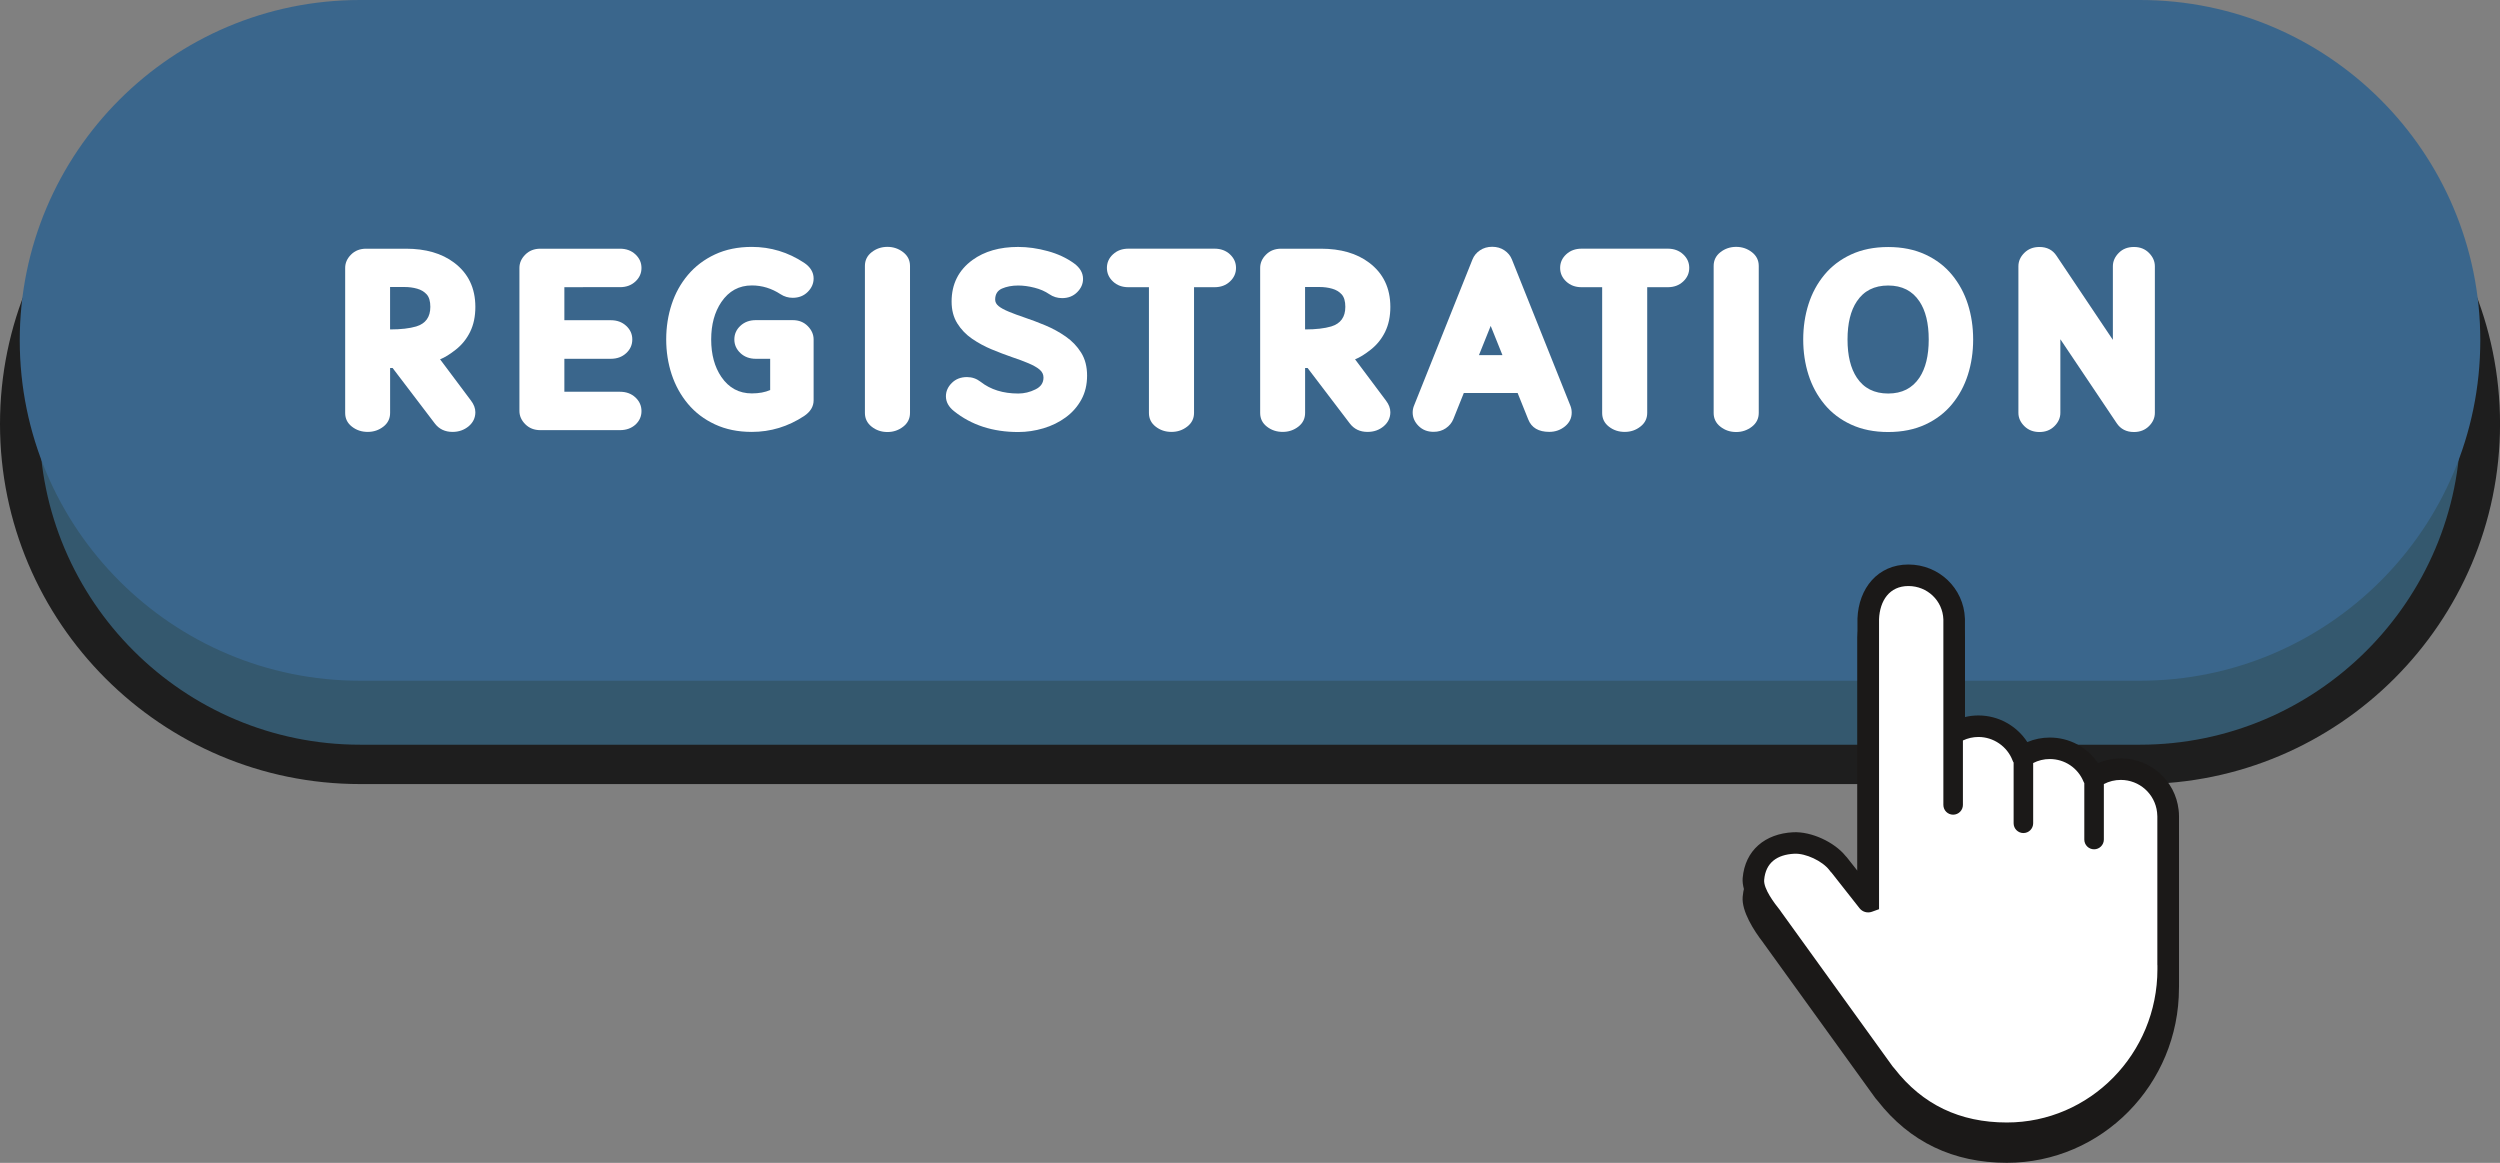
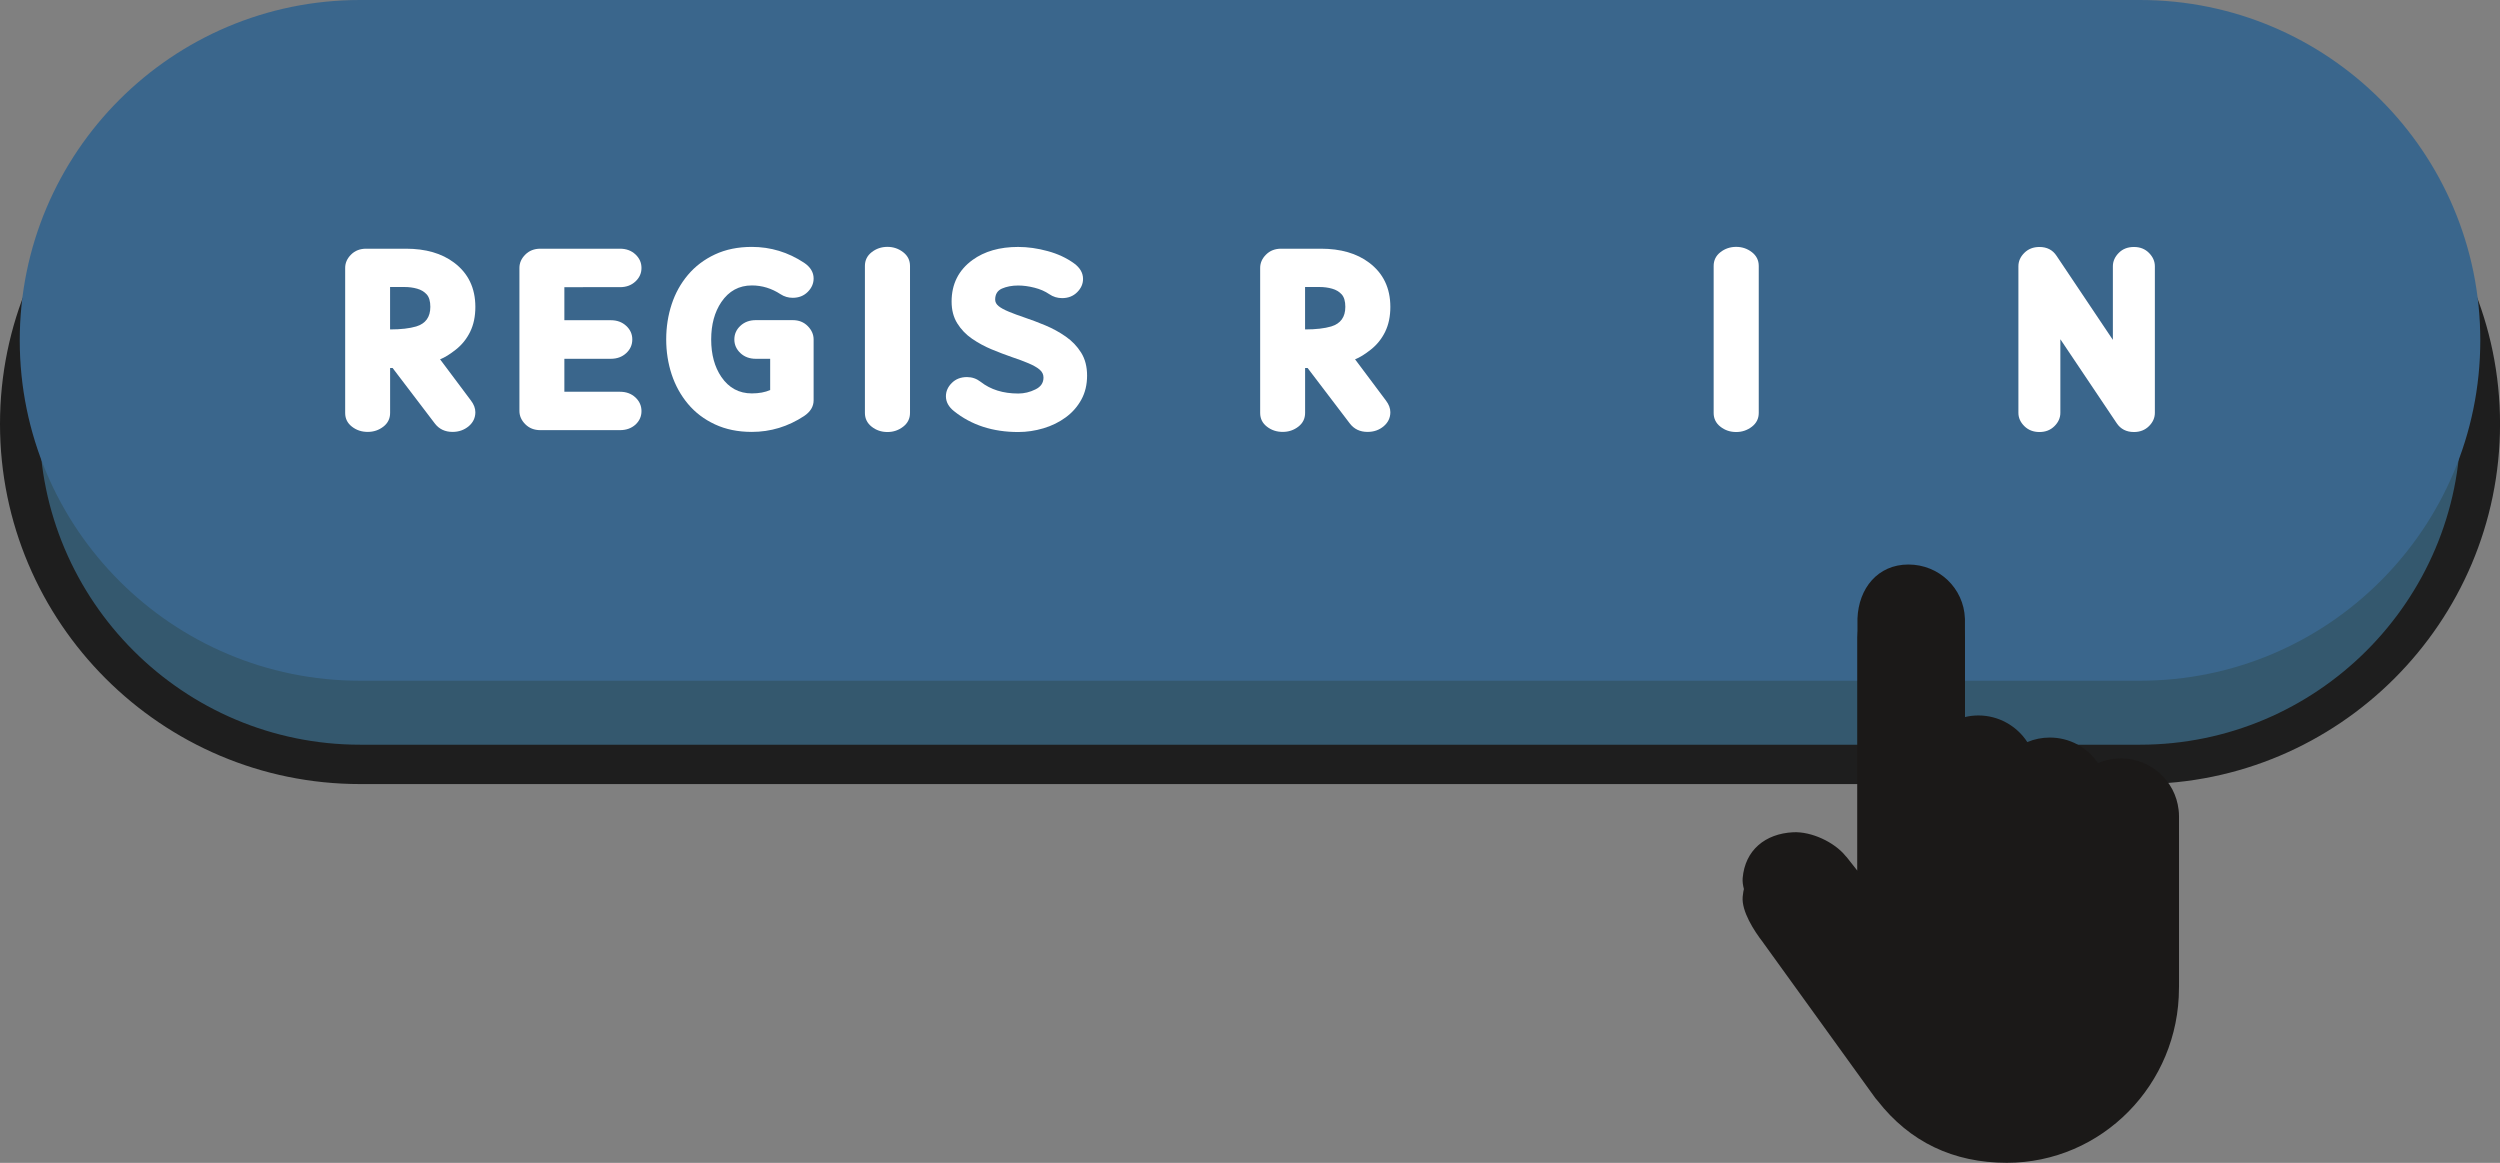
<svg xmlns="http://www.w3.org/2000/svg" fill="#000000" height="296.3" preserveAspectRatio="xMidYMid meet" version="1" viewBox="0.0 0.0 637.0 296.3" width="637" zoomAndPan="magnify">
  <rect x="0.0" y="0.0" width="637.0" height="296.3" fill="#808080" stroke="none" />
  <g>
    <g id="change1_1">
      <path d="M545.23,194.76H91.76c-47.9,0-86.73-38.83-86.73-86.73l0,0c0-47.9,38.83-86.73,86.73-86.73h453.49 c47.9,0,86.73,38.83,86.73,86.73l0,0C631.97,155.92,593.13,194.76,545.23,194.76z" fill="#34586e" />
    </g>
    <g id="change2_1">
      <path d="M545.23,199.78H91.76C41.16,199.78,0,158.62,0,108.02s41.16-91.76,91.76-91.76h453.49 c50.6,0,91.76,41.16,91.76,91.76S595.83,199.78,545.23,199.78z M91.76,26.33c-45.05,0-81.71,36.65-81.71,81.71 s36.65,81.71,81.71,81.71h453.49c45.05,0,81.71-36.65,81.71-81.71s-36.65-81.71-81.71-81.71C545.24,26.33,91.76,26.33,91.76,26.33z" fill="#1e1e1e" />
    </g>
    <g id="change3_1">
      <path d="M545.23,173.45H91.76c-47.9,0-86.73-38.83-86.73-86.73l0,0C5.03,38.83,43.86,0,91.76,0h453.49 c47.9,0,86.73,38.83,86.73,86.73l0,0C631.97,134.63,593.13,173.45,545.23,173.45z" fill="#3a668c" />
    </g>
    <g id="change4_2">
      <path d="M555.21,250.76v0.68l-0.01,0.32c0,24.55-19.66,44.52-43.85,44.52c-13.64,0-24.75-5.31-32.94-15.81 l-0.1-0.12c-0.23-0.26-0.3-0.35-0.41-0.48l-0.03-0.03l-28.54-39.55l-0.1-0.15c-0.03-0.05-0.05-0.09-0.08-0.11 c-2.23-2.86-5.43-7.87-5.12-11.51c0.61-7.11,5.73-11.31,12.87-11.68c4.61-0.24,10.48,2.47,13.37,6.06c0.1,0.1,0.21,0.2,0.29,0.31 l2.72,3.45v-64.23c0.28-7.74,5.17-13.81,12.98-13.81c7.79,0,14.1,6.03,14.4,13.73l0.01,0.22v24.92c1.12-0.27,2.28-0.41,3.45-0.41 c5.06,0,9.75,2.63,12.44,6.78c1.81-0.76,3.75-1.15,5.74-1.15c5,0,9.55,2.48,12.26,6.51c1.83-0.79,3.82-1.2,5.85-1.2 c7.53,0,13.85,5.63,14.7,13.11c0.08,0.52,0.1,1.09,0.1,1.68v37.74C555.21,250.61,555.21,250.66,555.21,250.76z" fill="#1b1918" />
    </g>
    <g id="change5_1">
-       <path d="M552.82,208.03c0-0.47-0.03-0.92-0.08-1.38c-0.68-6.01-5.78-10.68-11.97-10.68c-2.58,0-4.96,0.81-6.91,2.19 c-0.02,0.01-0.04,0.01-0.05-0.01c-1.79-4.39-6.11-7.48-11.15-7.48c-2.56,0-4.92,0.8-6.87,2.15c-0.02,0.01-0.04,0.01-0.04-0.01 c-1.72-4.54-6.11-7.77-11.27-7.77c-2.24,0-4.35,0.61-6.15,1.69c-0.02,0.01-0.04,0-0.04-0.03v-28.92l-0.01-0.06 c-0.21-6.23-5.37-11.15-11.65-11.15s-11.45,4.92-11.66,11.15v0.05v71.94c0,0.03-0.04,0.04-0.06,0.02l-7.55-9.59 c-0.04-0.04-0.08-0.08-0.12-0.1c-2.23-2.92-5.83-4.74-9.83-4.54c-5.74,0.29-10.49,4.86-10.98,10.59c-0.27,3.14,0.71,6.04,2.49,8.27 c0.07,0.1,0.1,0.14,0.19,0.29l29.85,37.97c0.1,0.12,0.14,0.19,0.35,0.41c0.05,0.06,0.12,0.15,0.18,0.21 c7.52,9.66,19.18,15.51,32.24,15.51c22.7,0,41.1-18.7,41.1-41.78c0-0.35,0.01-0.69,0-1.04c0.01-0.08,0-0.08,0-0.11L552.82,208.03 L552.82,208.03L552.82,208.03z" fill="#ffffff" />
-     </g>
+       </g>
    <g id="change4_1">
      <path d="M555.21,245.77v-37.74c0-0.58-0.03-1.16-0.1-1.68c-0.85-7.48-7.17-13.11-14.7-13.11 c-2.03,0-4.01,0.41-5.85,1.2c-2.71-4.03-7.25-6.51-12.26-6.51c-2,0-3.95,0.39-5.74,1.15c-2.69-4.15-7.37-6.78-12.44-6.78 c-1.17,0-2.33,0.13-3.45,0.41v-24.92l-0.01-0.22c-0.3-7.71-6.62-13.73-14.4-13.73c-7.81,0-12.7,6.07-12.98,13.81v64.23l-2.72-3.45 c-0.09-0.11-0.18-0.22-0.29-0.31c-2.89-3.58-8.76-6.29-13.37-6.06c-7.14,0.36-12.26,4.57-12.87,11.68 c-0.3,3.64,2.89,8.65,5.12,11.51c0.02,0.03,0.05,0.07,0.08,0.11l0.1,0.15l28.54,39.55l0.03,0.03c0.1,0.13,0.18,0.23,0.41,0.48 l0.1,0.12c8.2,10.51,19.3,15.81,32.94,15.81c24.19,0,43.85-19.98,43.85-44.52l0.01-0.32v-0.68 C555.22,245.88,555.22,245.82,555.21,245.77z M549.71,245.86l-0.01,0.04l0.01,0.1v0.98c0,21.52-17.21,39.03-38.36,39.03 c-11.96,0-21.5-4.55-28.64-13.74l-0.31-0.36c-0.11-0.12-0.15-0.17-0.19-0.23l-28.35-39.3c-0.04-0.05-0.06-0.1-0.09-0.13l-0.21-0.31 c-1.43-1.78-4.24-5.46-4.05-7.75c0.38-4.37,3.26-6.43,7.67-6.66c2.92-0.15,7.16,1.86,8.94,4.17l0.42,0.54l0.08,0.04l7.21,9.16 c0.73,0.92,1.98,1.27,3.09,0.89l1.86-0.67v-73.89c0.19-4.74,2.66-8.45,7.48-8.45c4.83,0,8.74,3.73,8.91,8.5v47.27 c0,1.38,1.11,2.49,2.49,2.49s2.49-1.12,2.49-2.49v-16.42c1.23-0.58,2.58-0.89,3.96-0.89c3.83,0,7.33,2.41,8.69,5.98 c0.07,0.19,0.16,0.38,0.27,0.54v15.47c0,1.38,1.12,2.49,2.49,2.49c1.38,0,2.49-1.12,2.49-2.49v-15.35 c1.29-0.67,2.74-1.02,4.23-1.02c3.79,0,7.17,2.26,8.59,5.74c0.06,0.14,0.12,0.28,0.21,0.41v14.36c0,1.38,1.11,2.49,2.49,2.49 s2.49-1.12,2.49-2.49v-14.13c1.32-0.7,2.8-1.06,4.32-1.06c4.73,0,8.71,3.54,9.24,8.25c0.04,0.32,0.07,0.68,0.07,1.04v37.85H549.71z" fill="#1b1918" />
    </g>
    <g fill="#ffffff" id="change5_2">
      <path d="M115.31,110.05c-1.91,0-3.42-0.71-4.52-2.15l-10.76-14.14H99.4v11.46c0,1.43-0.57,2.6-1.72,3.49 c-1.15,0.89-2.48,1.34-3.99,1.34c-1.54,0-2.88-0.45-4.02-1.34c-1.15-0.89-1.72-2.05-1.72-3.49V68.26c0-1.26,0.5-2.4,1.5-3.39 c1-1,2.28-1.5,3.83-1.5h10.16c5.03,0,9.11,1.18,12.25,3.54c3.62,2.71,5.43,6.48,5.43,11.29c0,2.42-0.44,4.53-1.32,6.33 s-2.09,3.31-3.63,4.53c-1.54,1.22-2.88,2.05-4.04,2.49l7.89,10.54c0.73,0.97,1.1,1.95,1.1,2.94c0,1.43-0.57,2.62-1.7,3.58 C118.27,109.56,116.9,110.05,115.31,110.05z M99.4,83.94c2.76,0,4.97-0.26,6.66-0.76c2.4-0.73,3.59-2.4,3.59-4.99 c0-1.43-0.31-2.49-0.93-3.18c-0.62-0.68-1.43-1.17-2.43-1.45c-1-0.29-2.09-0.43-3.27-0.43h-3.63v10.81H99.4z" />
      <path d="M157.98,109.6h-20.3c-1.56,0-2.83-0.5-3.83-1.5c-1-1-1.5-2.13-1.5-3.39V68.26c0-1.26,0.5-2.4,1.5-3.39 c1-1,2.28-1.5,3.83-1.5h20.3c1.58,0,2.88,0.48,3.92,1.44c1.03,0.96,1.55,2.11,1.55,3.46c0,1.35-0.51,2.5-1.55,3.46 c-1.03,0.96-2.34,1.44-3.92,1.44H143.8v8.42h11.84c1.58,0,2.88,0.48,3.92,1.44c1.04,0.96,1.55,2.11,1.55,3.46 c0,1.37-0.51,2.53-1.55,3.49c-1.04,0.96-2.34,1.44-3.92,1.44H143.8v8.4h14.18c1.58,0,2.88,0.48,3.92,1.44 c1.03,0.96,1.55,2.12,1.55,3.49c0,1.35-0.51,2.5-1.55,3.46C160.86,109.13,159.55,109.6,157.98,109.6z" />
      <path d="M191.56,110.05c-3.52,0-6.65-0.64-9.39-1.92c-2.75-1.28-5.04-3.02-6.88-5.22s-3.22-4.71-4.15-7.51 c-0.92-2.8-1.39-5.78-1.39-8.92c0-3.16,0.47-6.14,1.39-8.95s2.31-5.31,4.15-7.49s4.14-3.93,6.88-5.21 c2.75-1.28,5.88-1.92,9.39-1.92c4.8,0,9.24,1.35,13.32,4.04c1.62,1.09,2.43,2.43,2.43,4.01c0,1.28-0.5,2.42-1.5,3.42 c-1,1-2.28,1.5-3.83,1.5c-1.11,0-2.15-0.3-3.09-0.91c-2.27-1.49-4.72-2.24-7.32-2.24c-3.26,0-5.85,1.41-7.77,4.23 c-1.72,2.55-2.59,5.72-2.59,9.54c0,3.83,0.87,7.01,2.59,9.54c1.91,2.8,4.51,4.2,7.77,4.2c1.83,0,3.38-0.29,4.67-0.86v-7.96h-3.66 c-1.58,0-2.88-0.48-3.92-1.45c-1.03-0.97-1.55-2.13-1.55-3.47c0-1.37,0.51-2.53,1.55-3.49c1.03-0.96,2.34-1.44,3.92-1.44h9.4 c1.56,0,2.83,0.5,3.83,1.51s1.5,2.15,1.5,3.41V102c0,1.58-0.81,2.92-2.43,4.01C200.8,108.69,196.36,110.05,191.56,110.05z" />
      <path d="M226.12,110.08c-1.54,0-2.88-0.46-4.02-1.36c-1.14-0.9-1.72-2.07-1.72-3.5V67.76c0-1.43,0.57-2.6,1.72-3.5 c1.15-0.9,2.49-1.36,4.02-1.36c1.51,0,2.85,0.46,4.01,1.36c1.16,0.9,1.74,2.07,1.74,3.5v37.46c0,1.43-0.58,2.6-1.74,3.5 C228.97,109.62,227.64,110.08,226.12,110.08z" />
      <path d="M259.45,110.08c-6.5,0-11.96-1.78-16.38-5.33c-1.37-1.09-2.05-2.36-2.05-3.78c0-1.26,0.5-2.4,1.5-3.39 c1-1,2.29-1.5,3.87-1.5c1.28,0,2.44,0.4,3.47,1.2c2.55,2,5.74,2.99,9.59,2.99c1.51,0,2.98-0.35,4.38-1.05 c1.37-0.66,2.05-1.66,2.05-3.03c0-0.78-0.32-1.45-0.98-2.01c-0.66-0.56-1.6-1.09-2.82-1.61s-2.62-1.04-4.18-1.56 c-1.7-0.59-3.44-1.25-5.22-1.99s-3.44-1.64-5-2.71c-1.56-1.07-2.81-2.39-3.77-3.93c-0.96-1.55-1.44-3.39-1.44-5.54 c0-4.48,1.78-8.01,5.33-10.6c3.05-2.21,6.92-3.32,11.62-3.32c2.44,0,4.95,0.35,7.53,1.06c2.58,0.7,4.82,1.75,6.74,3.14 c1.51,1.11,2.27,2.43,2.27,3.95c0,1.26-0.5,2.4-1.5,3.39c-1,1-2.28,1.5-3.83,1.5c-1.2,0-2.29-0.33-3.28-1.01 c-1.07-0.73-2.34-1.29-3.8-1.65c-1.46-0.37-2.83-0.55-4.12-0.55c-1.58,0-2.97,0.27-4.16,0.79c-1.14,0.52-1.7,1.46-1.7,2.8 c0,0.63,0.29,1.18,0.87,1.65c0.58,0.48,1.45,0.95,2.59,1.42c1.15,0.48,2.45,0.96,3.93,1.46c1.75,0.59,3.54,1.26,5.38,2.03 c1.84,0.77,3.57,1.71,5.19,2.84c1.62,1.12,2.94,2.5,3.95,4.12c1.01,1.62,1.51,3.57,1.51,5.84c0,2.29-0.48,4.34-1.46,6.12 c-0.98,1.79-2.31,3.3-3.99,4.53c-1.68,1.23-3.57,2.16-5.67,2.78C263.75,109.76,261.62,110.08,259.45,110.08z" />
-       <path d="M298.49,110.05c-1.54,0-2.88-0.45-4.02-1.34c-1.15-0.89-1.72-2.05-1.72-3.49V73.18h-5.24 c-1.58,0-2.88-0.48-3.92-1.45c-1.04-0.97-1.55-2.13-1.55-3.47c0-1.34,0.51-2.5,1.55-3.46c1.04-0.96,2.34-1.44,3.92-1.44h21.96 c1.58,0,2.88,0.48,3.92,1.44c1.03,0.96,1.55,2.11,1.55,3.46s-0.51,2.5-1.55,3.47c-1.03,0.97-2.34,1.45-3.92,1.45h-5.23v32.03 c0,1.43-0.58,2.6-1.74,3.49C301.34,109.6,300.01,110.05,298.49,110.05z" />
      <path d="M348.45,110.05c-1.91,0-3.42-0.71-4.52-2.15l-10.76-14.14h-0.63v11.46c0,1.43-0.57,2.6-1.72,3.49 s-2.48,1.34-3.99,1.34c-1.54,0-2.88-0.45-4.02-1.34c-1.15-0.89-1.72-2.05-1.72-3.49V68.26c0-1.26,0.5-2.4,1.5-3.39 c1-1,2.28-1.5,3.83-1.5h10.16c5.03,0,9.11,1.18,12.25,3.54c3.62,2.71,5.43,6.48,5.43,11.29c0,2.42-0.44,4.53-1.32,6.33 s-2.09,3.31-3.63,4.53c-1.54,1.22-2.88,2.05-4.04,2.49l7.89,10.54c0.73,0.97,1.1,1.95,1.1,2.94c0,1.43-0.57,2.62-1.7,3.58 C351.42,109.57,350.06,110.05,348.45,110.05z M332.54,83.94c2.76,0,4.97-0.26,6.66-0.76c2.4-0.73,3.59-2.4,3.59-4.99 c0-1.43-0.31-2.49-0.93-3.18c-0.62-0.68-1.43-1.17-2.43-1.45c-1-0.29-2.09-0.43-3.27-0.43h-3.63v10.81H332.54z" />
-       <path d="M372.98,100.13l-2.68,6.69c-0.38,0.92-1.02,1.69-1.91,2.3s-1.93,0.91-3.11,0.91c-1.56,0-2.83-0.5-3.83-1.5 c-1-1-1.5-2.14-1.5-3.42c0-0.57,0.1-1.12,0.31-1.67l14.93-37.34c0.38-0.95,1.02-1.72,1.91-2.32c0.89-0.6,1.93-0.9,3.11-0.9 s2.22,0.3,3.11,0.9c0.89,0.6,1.53,1.37,1.91,2.32l14.93,37.34c0.21,0.55,0.31,1.11,0.31,1.7c0,1.39-0.57,2.55-1.7,3.49 c-1.14,0.93-2.47,1.41-4.01,1.41c-2.74,0-4.53-1.06-5.36-3.16l-2.71-6.75C386.68,100.13,372.98,100.13,372.98,100.13z M382.82,90.48l-2.99-7.44l-2.99,7.44H382.82z" />
-       <path d="M413.97,110.05c-1.54,0-2.88-0.45-4.02-1.34c-1.15-0.89-1.72-2.05-1.72-3.49V73.18h-5.24 c-1.58,0-2.88-0.48-3.92-1.45c-1.04-0.97-1.55-2.13-1.55-3.47c0-1.34,0.51-2.5,1.55-3.46c1.04-0.96,2.34-1.44,3.92-1.44h21.96 c1.58,0,2.88,0.48,3.92,1.44c1.04,0.96,1.55,2.11,1.55,3.46s-0.51,2.5-1.55,3.47c-1.04,0.97-2.34,1.45-3.92,1.45h-5.24v32.03 c0,1.43-0.58,2.6-1.74,3.49C416.83,109.6,415.49,110.05,413.97,110.05z" />
      <path d="M442.38,110.08c-1.54,0-2.88-0.46-4.02-1.36c-1.15-0.9-1.72-2.07-1.72-3.5V67.76c0-1.43,0.57-2.6,1.72-3.5 c1.15-0.9,2.49-1.36,4.02-1.36c1.51,0,2.85,0.46,4.01,1.36c1.16,0.9,1.74,2.07,1.74,3.5v37.46c0,1.43-0.58,2.6-1.74,3.5 C445.22,109.62,443.89,110.08,442.38,110.08z" />
-       <path d="M481.11,110.08c-3.57,0-6.73-0.64-9.47-1.91c-2.74-1.27-5-3-6.8-5.19c-1.8-2.19-3.15-4.69-4.04-7.49 c-0.89-2.8-1.34-5.8-1.34-8.98s0.45-6.17,1.34-8.98s2.24-5.31,4.04-7.49c1.8-2.19,4.07-3.92,6.8-5.19 c2.74-1.27,5.89-1.91,9.47-1.91s6.73,0.64,9.47,1.91c2.74,1.27,5,3,6.8,5.19c1.8,2.19,3.15,4.69,4.04,7.49 c0.89,2.8,1.34,5.8,1.34,8.98s-0.45,6.17-1.34,8.98c-0.89,2.8-2.24,5.31-4.04,7.49c-1.8,2.19-4.07,3.92-6.8,5.19 C487.84,109.44,484.68,110.08,481.11,110.08z M481.11,100.27c3.52,0,6.16-1.35,7.96-4.04c1.58-2.38,2.37-5.62,2.37-9.72 c0-4.13-0.79-7.37-2.37-9.72c-1.79-2.69-4.44-4.04-7.96-4.04c-3.54,0-6.2,1.35-7.99,4.04c-1.58,2.36-2.37,5.6-2.37,9.72 c0,4.11,0.79,7.34,2.37,9.72C474.91,98.92,477.57,100.27,481.11,100.27z" />
      <path d="M543.72,110.08c-1.91,0-3.38-0.75-4.38-2.24l-14.36-21.4v18.75c0,1.26-0.5,2.4-1.5,3.39 c-1,1-2.28,1.5-3.83,1.5c-1.55,0-2.84-0.5-3.85-1.5c-1.01-1-1.51-2.13-1.51-3.39V67.85c0-1.28,0.5-2.42,1.51-3.42 c1.01-1,2.29-1.5,3.85-1.5c1.91,0,3.37,0.75,4.35,2.24l14.36,21.43V67.85c0-1.26,0.5-2.4,1.5-3.41c1-1.02,2.29-1.51,3.87-1.51 c1.56,0,2.83,0.5,3.83,1.51c1,1.01,1.5,2.15,1.5,3.41v37.34c0,1.26-0.5,2.4-1.5,3.39C546.56,109.57,545.28,110.08,543.72,110.08z" />
    </g>
  </g>
</svg>